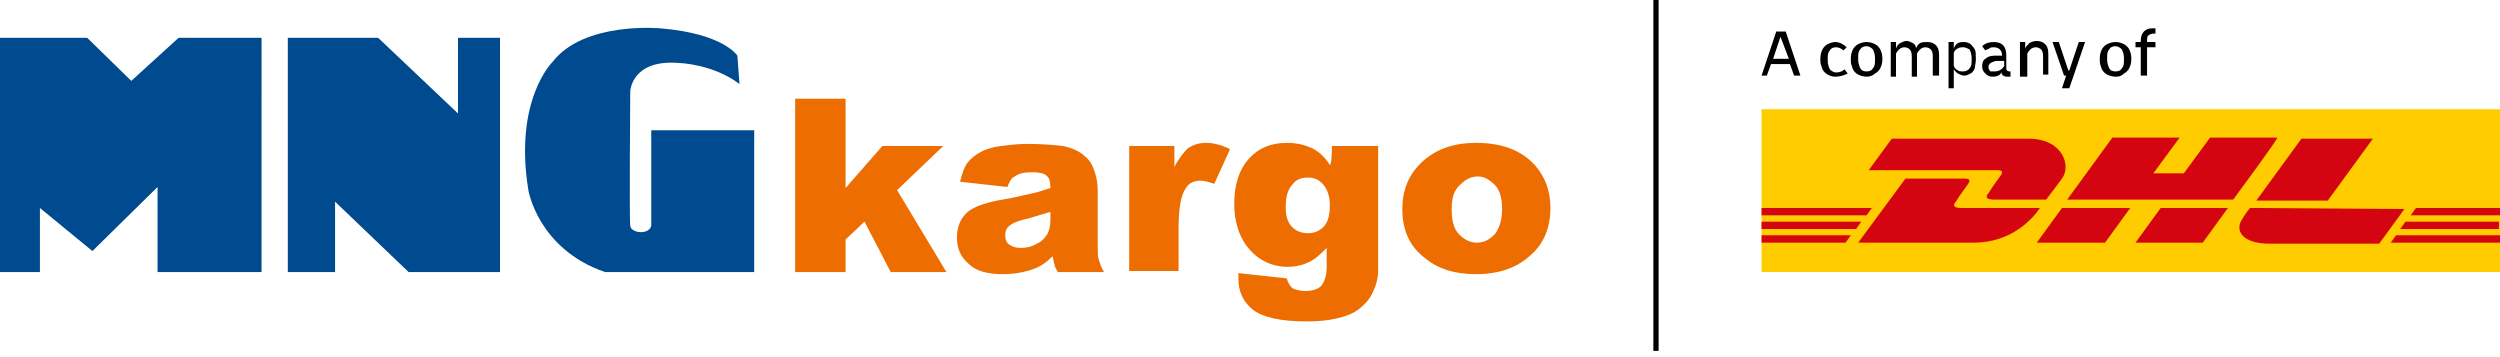
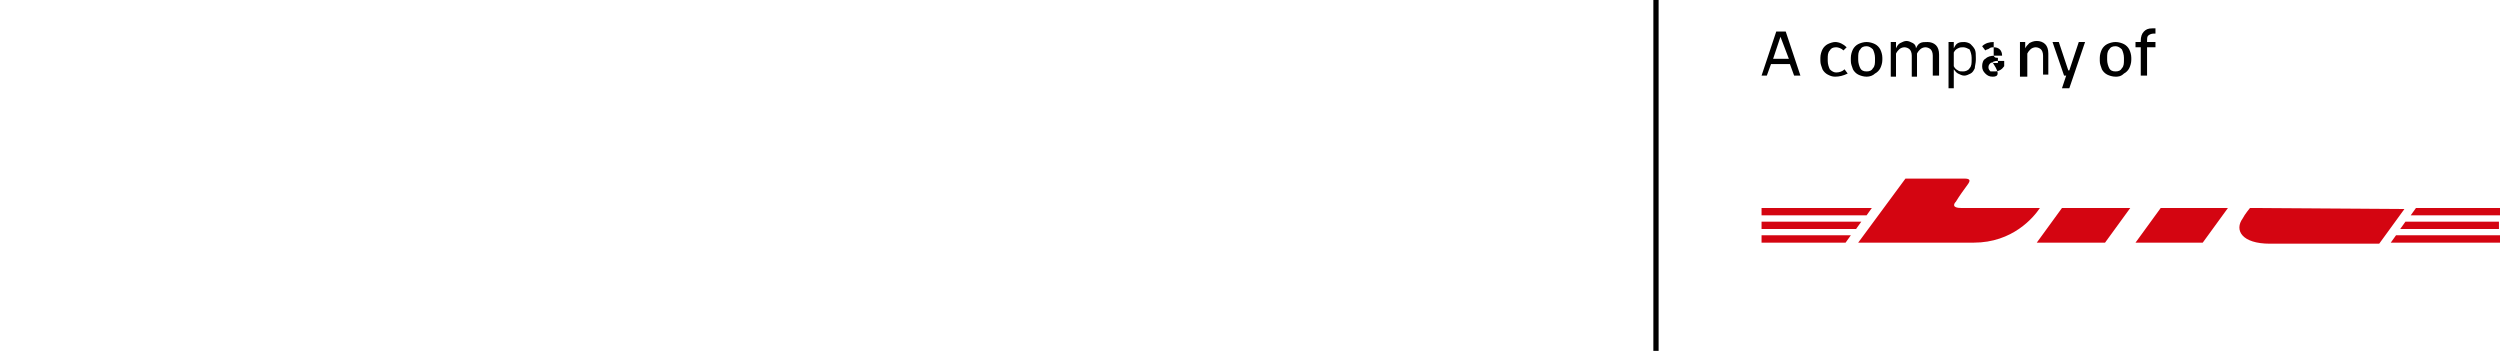
<svg xmlns="http://www.w3.org/2000/svg" xmlns:xlink="http://www.w3.org/1999/xlink" version="1.1" id="Layer_1" x="0px" y="0px" width="238px" height="34px" viewBox="0 0 238 34" style="enable-background:new 0 0 238 34;" xml:space="preserve">
  <style type="text/css">
	.st0{clip-path:url(#SVGID_00000138540393602103857900000000347314401696084131_);}
	.st1{fill-rule:evenodd;clip-rule:evenodd;fill:#ED6D00;}
	.st2{fill-rule:evenodd;clip-rule:evenodd;fill:#004A8F;}
	.st3{fill:#FFCC00;}
	.st4{fill:#D40511;}
</style>
  <g>
    <defs>
      <rect id="SVGID_1_" width="238" height="33.4" />
    </defs>
    <clipPath id="SVGID_00000018955838105349125880000004052195096857873085_">
      <use xlink:href="#SVGID_1_" style="overflow:visible;" />
    </clipPath>
    <g style="clip-path:url(#SVGID_00000018955838105349125880000004052195096857873085_);">
      <path d="M157.9,33.4h-0.5V0h0.5V33.4z" />
-       <path class="st1" d="M75.7,9.4h4.8v8.5l3.5-4h5.8l-4.4,4.2l4.7,7.8h-5.3l-2.5-4.8l-1.8,1.7v3.1h-4.8L75.7,9.4L75.7,9.4z     M95.9,17.8l-4.5-0.5c0.2-0.8,0.4-1.4,0.7-1.8c0.3-0.4,0.8-0.8,1.4-1.1c0.4-0.2,1-0.4,1.8-0.5c0.8-0.1,1.6-0.2,2.5-0.2    c1.4,0,2.5,0.1,3.4,0.2c0.9,0.2,1.6,0.5,2.1,1c0.4,0.3,0.7,0.8,0.9,1.4c0.2,0.6,0.3,1.2,0.3,1.8v5.3c0,0.6,0,1,0.1,1.3    c0.1,0.3,0.2,0.7,0.5,1.2h-4.4c-0.1-0.2-0.3-0.5-0.3-0.7c-0.1-0.2-0.1-0.5-0.2-0.8c-0.6,0.6-1.2,1-1.8,1.2    c-0.8,0.3-1.8,0.5-2.9,0.5c-1.5,0-2.6-0.3-3.3-1c-0.8-0.7-1.1-1.5-1.1-2.5c0-0.9,0.3-1.7,0.8-2.2c0.5-0.6,1.6-1,3-1.3    c1.8-0.3,2.9-0.6,3.4-0.7c0.5-0.1,1.1-0.3,1.7-0.5c0-0.6-0.1-1-0.4-1.2c-0.2-0.2-0.7-0.3-1.3-0.3c-0.8,0-1.3,0.1-1.7,0.4    C96.3,16.9,96.1,17.3,95.9,17.8L95.9,17.8z M99.9,20.2c-0.7,0.2-1.3,0.4-2,0.6c-1,0.2-1.6,0.5-1.8,0.7c-0.3,0.2-0.4,0.5-0.4,0.9    c0,0.4,0.1,0.7,0.4,0.9c0.3,0.2,0.6,0.3,1.1,0.3c0.5,0,1-0.1,1.5-0.4c0.5-0.2,0.8-0.6,1-0.9c0.2-0.4,0.3-0.8,0.3-1.4V20.2    L99.9,20.2z M107.4,13.9h4.4v2c0.4-0.8,0.9-1.4,1.3-1.8c0.5-0.3,1-0.5,1.7-0.5c0.7,0,1.5,0.2,2.3,0.6l-1.5,3.3    c-0.6-0.2-1-0.3-1.3-0.3c-0.6,0-1.1,0.2-1.4,0.7c-0.5,0.7-0.7,2-0.7,3.9v4h-4.7V13.9L107.4,13.9z M126.8,13.9h4.4v11.3l0,0.5    c0,0.8-0.2,1.5-0.5,2.1c-0.3,0.7-0.8,1.2-1.3,1.6c-0.5,0.4-1.2,0.7-2.1,0.9c-0.8,0.2-1.8,0.3-2.9,0.3c-2.5,0-4.2-0.4-5.1-1.1    c-0.9-0.7-1.4-1.7-1.4-2.9c0-0.1,0-0.4,0-0.6l4.6,0.5c0.1,0.4,0.3,0.7,0.5,0.9c0.3,0.2,0.8,0.3,1.3,0.3c0.7,0,1.2-0.2,1.5-0.5    c0.3-0.4,0.5-1,0.5-1.8v-1.8c-0.5,0.5-0.9,0.9-1.4,1.2c-0.7,0.4-1.5,0.6-2.3,0.6c-1.6,0-3-0.7-4-2.1c-0.7-1-1.1-2.3-1.1-3.9    c0-1.9,0.5-3.3,1.4-4.3s2.1-1.5,3.6-1.5c1,0,1.7,0.2,2.4,0.5c0.6,0.3,1.2,0.8,1.7,1.6C126.8,15.7,126.8,13.9,126.8,13.9z     M122.4,19.7c0,0.9,0.2,1.5,0.6,1.9c0.4,0.4,0.9,0.6,1.5,0.6c0.6,0,1.1-0.2,1.5-0.6c0.4-0.4,0.6-1.1,0.6-2s-0.2-1.5-0.6-2    c-0.4-0.5-0.9-0.7-1.5-0.7c-0.6,0-1.1,0.2-1.4,0.6C122.6,18,122.4,18.7,122.4,19.7z M133.5,19.9c0-1.8,0.6-3.3,1.9-4.5    c1.3-1.2,3-1.8,5.1-1.8c2.5,0,4.3,0.7,5.6,2.1c1,1.1,1.5,2.5,1.5,4.1c0,1.8-0.6,3.4-1.9,4.5c-1.3,1.2-3,1.8-5.2,1.8    c-2,0-3.6-0.5-4.8-1.5C134.2,23.5,133.5,21.9,133.5,19.9L133.5,19.9z M138.2,19.9c0,1.1,0.2,1.9,0.7,2.4s1,0.8,1.7,0.8    c0.7,0,1.2-0.3,1.7-0.8c0.4-0.5,0.7-1.3,0.7-2.4c0-1-0.2-1.8-0.7-2.3s-1-0.8-1.6-0.8c-0.7,0-1.2,0.3-1.7,0.8    C138.4,18.1,138.2,18.9,138.2,19.9z" />
-       <path class="st2" d="M70.2,5.3c0,0-1.3-2.1-7.3-2.6c0,0-7.3-0.7-10.3,3.2c0,0-3.7,3.6-2.3,12.2c0,0,0.9,5.6,7.3,7.8h14.2V12.4H62    v9.1c0,0-0.1,0.6-1,0.6c0,0-0.9,0-1-0.6c-0.1-0.6,0-12.8,0-12.8s0.1-3.1,4.7-2.7c0,0,3.2,0.1,5.7,2L70.2,5.3L70.2,5.3z M27.4,3.6    H36l7.6,7.2V3.6h4v22.3h-8.7l-7-6.7v6.7h-4.5L27.4,3.6L27.4,3.6z M0,3.6v22.3h3.8v-6.1l5,4.1l6.2-6.1v8.1h9.9V3.6H17l-4.5,4.1    L8.3,3.6H0z" />
-       <path class="st3" d="M238,10.4h-70.3v15.5H238V10.4z" />
      <path class="st4" d="M167.7,21.1h9.5l-0.5,0.7h-9V21.1z M167.7,19.8h10.5l-0.5,0.7h-10V19.8z M167.7,22.4h8.5l-0.5,0.7h-8V22.4z     M238,21.8h-9.5l0.5-0.7h8.9V21.8z M238,23.1l-10.4,0l0.5-0.7h9.9V23.1z M230,19.8h8v0.7h-8.5L230,19.8z M176.9,23.1l4.5-6.1h5.6    c0.6,0,0.6,0.2,0.3,0.6c-0.3,0.4-0.8,1.1-1.1,1.6c-0.2,0.2-0.4,0.6,0.5,0.6h7.5c-0.6,0.9-2.6,3.3-6.3,3.3    C187.9,23.1,176.9,23.1,176.9,23.1z M202.8,19.8l-2.4,3.3h-6.5c0,0,2.4-3.3,2.4-3.3H202.8L202.8,19.8z M212.1,19.8l-2.4,3.3h-6.4    c0,0,2.4-3.3,2.4-3.3H212.1z M214.2,19.8c0,0-0.5,0.6-0.7,1c-0.8,1.1-0.1,2.4,2.6,2.4h10.4l2.4-3.3L214.2,19.8L214.2,19.8z" />
-       <path class="st4" d="M180.1,13.2l-2.2,3h12.2c0.6,0,0.6,0.2,0.3,0.6c-0.3,0.4-0.8,1.1-1.1,1.6c-0.2,0.2-0.4,0.6,0.5,0.6h5l1.5-2    c0.9-1.2,0.1-3.8-3.2-3.8L180.1,13.2L180.1,13.2z M212.6,19h-15.8l4.3-5.9h6.4l-2.5,3.4h2.9l2.5-3.4h6.4    C216.9,13.2,212.6,19,212.6,19z M225.9,13.2l-4.3,5.9h-6.8c0,0,4.3-5.9,4.3-5.9L225.9,13.2L225.9,13.2z" />
-       <path d="M167.7,7.2l1.4-4.2h0.9l1.4,4.2h-0.6l-0.4-1.1h-1.8l-0.4,1.1H167.7L167.7,7.2z M169.5,3.5l-0.7,2.1h1.5L169.5,3.5    L169.5,3.5z M177.7,7.3c-0.3,0-0.6-0.1-0.8-0.2c-0.2-0.1-0.4-0.3-0.5-0.5c-0.1-0.3-0.2-0.5-0.2-0.8V5.5c0-0.3,0.1-0.6,0.2-0.8    c0.1-0.2,0.3-0.4,0.5-0.5c0.2-0.1,0.5-0.2,0.8-0.2s0.6,0.1,0.8,0.2c0.2,0.1,0.4,0.3,0.5,0.5c0.1,0.2,0.2,0.5,0.2,0.8v0.2    c0,0.3-0.1,0.6-0.2,0.8c-0.1,0.2-0.3,0.4-0.5,0.5C178.3,7.2,178,7.3,177.7,7.3L177.7,7.3z M177.7,6.8c0.3,0,0.5-0.1,0.6-0.3    c0.2-0.2,0.2-0.5,0.2-0.8V5.5c0-0.3-0.1-0.6-0.2-0.8c-0.2-0.2-0.4-0.3-0.6-0.3c-0.3,0-0.5,0.1-0.6,0.3c-0.2,0.2-0.2,0.5-0.2,0.8    v0.2c0,0.3,0.1,0.6,0.2,0.8C177.2,6.7,177.4,6.8,177.7,6.8z M180,7.2V4h0.5v0.6c0.1-0.2,0.2-0.4,0.4-0.5s0.4-0.2,0.6-0.2    c0.2,0,0.4,0.1,0.6,0.2c0.2,0.1,0.3,0.3,0.3,0.5c0.1-0.2,0.2-0.4,0.4-0.5C183,4,183.2,4,183.5,4c0.3,0,0.6,0.1,0.8,0.3    c0.2,0.2,0.3,0.5,0.3,0.9v2H184V5.3c0-0.3-0.1-0.5-0.2-0.6c-0.1-0.1-0.3-0.2-0.5-0.2c-0.2,0-0.4,0.1-0.5,0.2    c-0.1,0.1-0.2,0.2-0.3,0.4v2.2H182V5.3c0-0.3-0.1-0.5-0.2-0.6c-0.1-0.1-0.3-0.2-0.5-0.2c-0.2,0-0.4,0.1-0.5,0.2    c-0.1,0.1-0.2,0.2-0.3,0.4v2.2H180L180,7.2z M185.5,8.4V4h0.5v0.6c0.1-0.2,0.2-0.4,0.4-0.5C186.6,4,186.8,4,187,4    c0.2,0,0.5,0.1,0.6,0.2s0.3,0.3,0.4,0.5c0.1,0.2,0.1,0.5,0.1,0.8v0.2c0,0.3-0.1,0.6-0.1,0.8c-0.1,0.2-0.2,0.4-0.4,0.5    c-0.2,0.1-0.4,0.2-0.6,0.2c-0.2,0-0.4-0.1-0.6-0.2c-0.2-0.1-0.3-0.3-0.4-0.4v1.8C186,8.4,185.5,8.4,185.5,8.4z M186.9,4.5    c-0.2,0-0.3,0-0.5,0.1c-0.2,0.1-0.3,0.2-0.4,0.4v1.3c0.1,0.2,0.2,0.3,0.4,0.4c0.1,0.1,0.3,0.1,0.5,0.1c0.2,0,0.5-0.1,0.6-0.3    c0.2-0.2,0.2-0.5,0.2-0.8V5.5c0-0.3-0.1-0.6-0.2-0.8C187.3,4.6,187.1,4.5,186.9,4.5z M189.7,7.3c-0.3,0-0.5-0.1-0.7-0.3    c-0.2-0.2-0.3-0.4-0.3-0.7c0-0.3,0.1-0.6,0.3-0.7c0.2-0.2,0.5-0.3,0.9-0.3h0.7V5.3c0-0.5-0.3-0.8-0.8-0.8c-0.1,0-0.3,0-0.4,0.1    c-0.1,0.1-0.3,0.1-0.4,0.2l-0.3-0.4c0.3-0.3,0.7-0.4,1.1-0.4c0.8,0,1.2,0.4,1.2,1.3v1.2c0,0.2,0.1,0.3,0.3,0.3c0,0,0.1,0,0.1,0    v0.5c-0.1,0-0.2,0-0.3,0c-0.4,0-0.6-0.2-0.6-0.6C190.6,7.1,190.2,7.3,189.7,7.3L189.7,7.3z M189.9,6.8c0.4,0,0.7-0.2,0.9-0.5V5.8    h-0.7c-0.2,0-0.4,0.1-0.6,0.2c-0.1,0.1-0.2,0.2-0.2,0.4c0,0.2,0.1,0.3,0.2,0.4C189.6,6.8,189.7,6.8,189.9,6.8L189.9,6.8z     M192.3,7.2V4h0.5v0.6c0.1-0.2,0.2-0.3,0.4-0.5c0.2-0.1,0.4-0.2,0.7-0.2c0.3,0,0.6,0.1,0.8,0.3c0.2,0.2,0.3,0.5,0.3,0.9v2h-0.5    V5.3c0-0.3-0.1-0.5-0.2-0.6c-0.1-0.1-0.3-0.2-0.5-0.2c-0.2,0-0.4,0.1-0.5,0.2c-0.1,0.1-0.2,0.2-0.3,0.4v2.2H192.3L192.3,7.2z     M196.3,8.4l0.4-1.2h-0.2L195.4,4h0.6l0.9,2.7h0.1l0.9-2.7h0.6l-1.5,4.4L196.3,8.4L196.3,8.4z M201.4,7.3c-0.3,0-0.6-0.1-0.8-0.2    c-0.2-0.1-0.4-0.3-0.5-0.5c-0.1-0.3-0.2-0.5-0.2-0.8V5.5c0-0.3,0.1-0.6,0.2-0.8c0.1-0.2,0.3-0.4,0.5-0.5c0.2-0.1,0.5-0.2,0.8-0.2    s0.6,0.1,0.8,0.2c0.2,0.1,0.4,0.3,0.5,0.5s0.2,0.5,0.2,0.8v0.2c0,0.3-0.1,0.6-0.2,0.8c-0.1,0.2-0.3,0.4-0.5,0.5    C201.9,7.3,201.6,7.3,201.4,7.3L201.4,7.3z M201.4,6.8c0.3,0,0.5-0.1,0.6-0.3c0.2-0.2,0.2-0.5,0.2-0.8V5.5c0-0.3-0.1-0.6-0.2-0.8    c-0.2-0.2-0.4-0.3-0.6-0.3c-0.3,0-0.5,0.1-0.6,0.3c-0.2,0.2-0.2,0.5-0.2,0.8v0.2c0,0.3,0.1,0.6,0.2,0.8    C200.9,6.7,201.1,6.8,201.4,6.8z M203.8,7.2V4.5h-0.5V4h0.5V3.9c0-0.4,0.1-0.7,0.3-0.9s0.4-0.3,0.8-0.3c0.1,0,0.1,0,0.2,0    c0,0,0.1,0,0.1,0v0.5c-0.1,0-0.2,0-0.2,0c-0.2,0-0.4,0.1-0.5,0.2s-0.1,0.3-0.1,0.5V4h0.8v0.5h-0.8v2.7H203.8L203.8,7.2z     M174.7,7.3c-0.3,0-0.5-0.1-0.7-0.2c-0.2-0.1-0.4-0.3-0.5-0.5c-0.1-0.3-0.2-0.5-0.2-0.8V5.5c0-0.3,0.1-0.6,0.2-0.8    c0.1-0.2,0.3-0.4,0.5-0.5c0.2-0.1,0.5-0.2,0.7-0.2c0.4,0,0.8,0.2,1.1,0.5l-0.3,0.3c-0.2-0.2-0.5-0.3-0.7-0.3    c-0.3,0-0.5,0.1-0.6,0.3c-0.2,0.2-0.2,0.5-0.2,0.8v0.2c0,0.3,0.1,0.6,0.2,0.8c0.2,0.2,0.4,0.3,0.6,0.3c0.3,0,0.6-0.1,0.8-0.3    l0.3,0.4C175.5,7.2,175.1,7.3,174.7,7.3L174.7,7.3z" />
+       <path d="M167.7,7.2l1.4-4.2h0.9l1.4,4.2h-0.6l-0.4-1.1h-1.8l-0.4,1.1H167.7L167.7,7.2z M169.5,3.5l-0.7,2.1h1.5L169.5,3.5    L169.5,3.5z M177.7,7.3c-0.3,0-0.6-0.1-0.8-0.2c-0.2-0.1-0.4-0.3-0.5-0.5c-0.1-0.3-0.2-0.5-0.2-0.8V5.5c0-0.3,0.1-0.6,0.2-0.8    c0.1-0.2,0.3-0.4,0.5-0.5c0.2-0.1,0.5-0.2,0.8-0.2s0.6,0.1,0.8,0.2c0.2,0.1,0.4,0.3,0.5,0.5c0.1,0.2,0.2,0.5,0.2,0.8v0.2    c0,0.3-0.1,0.6-0.2,0.8c-0.1,0.2-0.3,0.4-0.5,0.5C178.3,7.2,178,7.3,177.7,7.3L177.7,7.3z M177.7,6.8c0.3,0,0.5-0.1,0.6-0.3    c0.2-0.2,0.2-0.5,0.2-0.8V5.5c0-0.3-0.1-0.6-0.2-0.8c-0.2-0.2-0.4-0.3-0.6-0.3c-0.3,0-0.5,0.1-0.6,0.3c-0.2,0.2-0.2,0.5-0.2,0.8    v0.2c0,0.3,0.1,0.6,0.2,0.8C177.2,6.7,177.4,6.8,177.7,6.8z M180,7.2V4h0.5v0.6c0.1-0.2,0.2-0.4,0.4-0.5s0.4-0.2,0.6-0.2    c0.2,0,0.4,0.1,0.6,0.2c0.2,0.1,0.3,0.3,0.3,0.5c0.1-0.2,0.2-0.4,0.4-0.5C183,4,183.2,4,183.5,4c0.3,0,0.6,0.1,0.8,0.3    c0.2,0.2,0.3,0.5,0.3,0.9v2H184V5.3c0-0.3-0.1-0.5-0.2-0.6c-0.1-0.1-0.3-0.2-0.5-0.2c-0.2,0-0.4,0.1-0.5,0.2    c-0.1,0.1-0.2,0.2-0.3,0.4v2.2H182V5.3c0-0.3-0.1-0.5-0.2-0.6c-0.1-0.1-0.3-0.2-0.5-0.2c-0.2,0-0.4,0.1-0.5,0.2    c-0.1,0.1-0.2,0.2-0.3,0.4v2.2H180L180,7.2z M185.5,8.4V4h0.5v0.6c0.1-0.2,0.2-0.4,0.4-0.5C186.6,4,186.8,4,187,4    c0.2,0,0.5,0.1,0.6,0.2s0.3,0.3,0.4,0.5c0.1,0.2,0.1,0.5,0.1,0.8v0.2c0,0.3-0.1,0.6-0.1,0.8c-0.1,0.2-0.2,0.4-0.4,0.5    c-0.2,0.1-0.4,0.2-0.6,0.2c-0.2,0-0.4-0.1-0.6-0.2c-0.2-0.1-0.3-0.3-0.4-0.4v1.8C186,8.4,185.5,8.4,185.5,8.4z M186.9,4.5    c-0.2,0-0.3,0-0.5,0.1c-0.2,0.1-0.3,0.2-0.4,0.4v1.3c0.1,0.2,0.2,0.3,0.4,0.4c0.1,0.1,0.3,0.1,0.5,0.1c0.2,0,0.5-0.1,0.6-0.3    c0.2-0.2,0.2-0.5,0.2-0.8V5.5c0-0.3-0.1-0.6-0.2-0.8C187.3,4.6,187.1,4.5,186.9,4.5z M189.7,7.3c-0.3,0-0.5-0.1-0.7-0.3    c-0.2-0.2-0.3-0.4-0.3-0.7c0-0.3,0.1-0.6,0.3-0.7c0.2-0.2,0.5-0.3,0.9-0.3h0.7V5.3c0-0.5-0.3-0.8-0.8-0.8c-0.1,0-0.3,0-0.4,0.1    c-0.1,0.1-0.3,0.1-0.4,0.2l-0.3-0.4c0.3-0.3,0.7-0.4,1.1-0.4v1.2c0,0.2,0.1,0.3,0.3,0.3c0,0,0.1,0,0.1,0    v0.5c-0.1,0-0.2,0-0.3,0c-0.4,0-0.6-0.2-0.6-0.6C190.6,7.1,190.2,7.3,189.7,7.3L189.7,7.3z M189.9,6.8c0.4,0,0.7-0.2,0.9-0.5V5.8    h-0.7c-0.2,0-0.4,0.1-0.6,0.2c-0.1,0.1-0.2,0.2-0.2,0.4c0,0.2,0.1,0.3,0.2,0.4C189.6,6.8,189.7,6.8,189.9,6.8L189.9,6.8z     M192.3,7.2V4h0.5v0.6c0.1-0.2,0.2-0.3,0.4-0.5c0.2-0.1,0.4-0.2,0.7-0.2c0.3,0,0.6,0.1,0.8,0.3c0.2,0.2,0.3,0.5,0.3,0.9v2h-0.5    V5.3c0-0.3-0.1-0.5-0.2-0.6c-0.1-0.1-0.3-0.2-0.5-0.2c-0.2,0-0.4,0.1-0.5,0.2c-0.1,0.1-0.2,0.2-0.3,0.4v2.2H192.3L192.3,7.2z     M196.3,8.4l0.4-1.2h-0.2L195.4,4h0.6l0.9,2.7h0.1l0.9-2.7h0.6l-1.5,4.4L196.3,8.4L196.3,8.4z M201.4,7.3c-0.3,0-0.6-0.1-0.8-0.2    c-0.2-0.1-0.4-0.3-0.5-0.5c-0.1-0.3-0.2-0.5-0.2-0.8V5.5c0-0.3,0.1-0.6,0.2-0.8c0.1-0.2,0.3-0.4,0.5-0.5c0.2-0.1,0.5-0.2,0.8-0.2    s0.6,0.1,0.8,0.2c0.2,0.1,0.4,0.3,0.5,0.5s0.2,0.5,0.2,0.8v0.2c0,0.3-0.1,0.6-0.2,0.8c-0.1,0.2-0.3,0.4-0.5,0.5    C201.9,7.3,201.6,7.3,201.4,7.3L201.4,7.3z M201.4,6.8c0.3,0,0.5-0.1,0.6-0.3c0.2-0.2,0.2-0.5,0.2-0.8V5.5c0-0.3-0.1-0.6-0.2-0.8    c-0.2-0.2-0.4-0.3-0.6-0.3c-0.3,0-0.5,0.1-0.6,0.3c-0.2,0.2-0.2,0.5-0.2,0.8v0.2c0,0.3,0.1,0.6,0.2,0.8    C200.9,6.7,201.1,6.8,201.4,6.8z M203.8,7.2V4.5h-0.5V4h0.5V3.9c0-0.4,0.1-0.7,0.3-0.9s0.4-0.3,0.8-0.3c0.1,0,0.1,0,0.2,0    c0,0,0.1,0,0.1,0v0.5c-0.1,0-0.2,0-0.2,0c-0.2,0-0.4,0.1-0.5,0.2s-0.1,0.3-0.1,0.5V4h0.8v0.5h-0.8v2.7H203.8L203.8,7.2z     M174.7,7.3c-0.3,0-0.5-0.1-0.7-0.2c-0.2-0.1-0.4-0.3-0.5-0.5c-0.1-0.3-0.2-0.5-0.2-0.8V5.5c0-0.3,0.1-0.6,0.2-0.8    c0.1-0.2,0.3-0.4,0.5-0.5c0.2-0.1,0.5-0.2,0.7-0.2c0.4,0,0.8,0.2,1.1,0.5l-0.3,0.3c-0.2-0.2-0.5-0.3-0.7-0.3    c-0.3,0-0.5,0.1-0.6,0.3c-0.2,0.2-0.2,0.5-0.2,0.8v0.2c0,0.3,0.1,0.6,0.2,0.8c0.2,0.2,0.4,0.3,0.6,0.3c0.3,0,0.6-0.1,0.8-0.3    l0.3,0.4C175.5,7.2,175.1,7.3,174.7,7.3L174.7,7.3z" />
    </g>
  </g>
</svg>